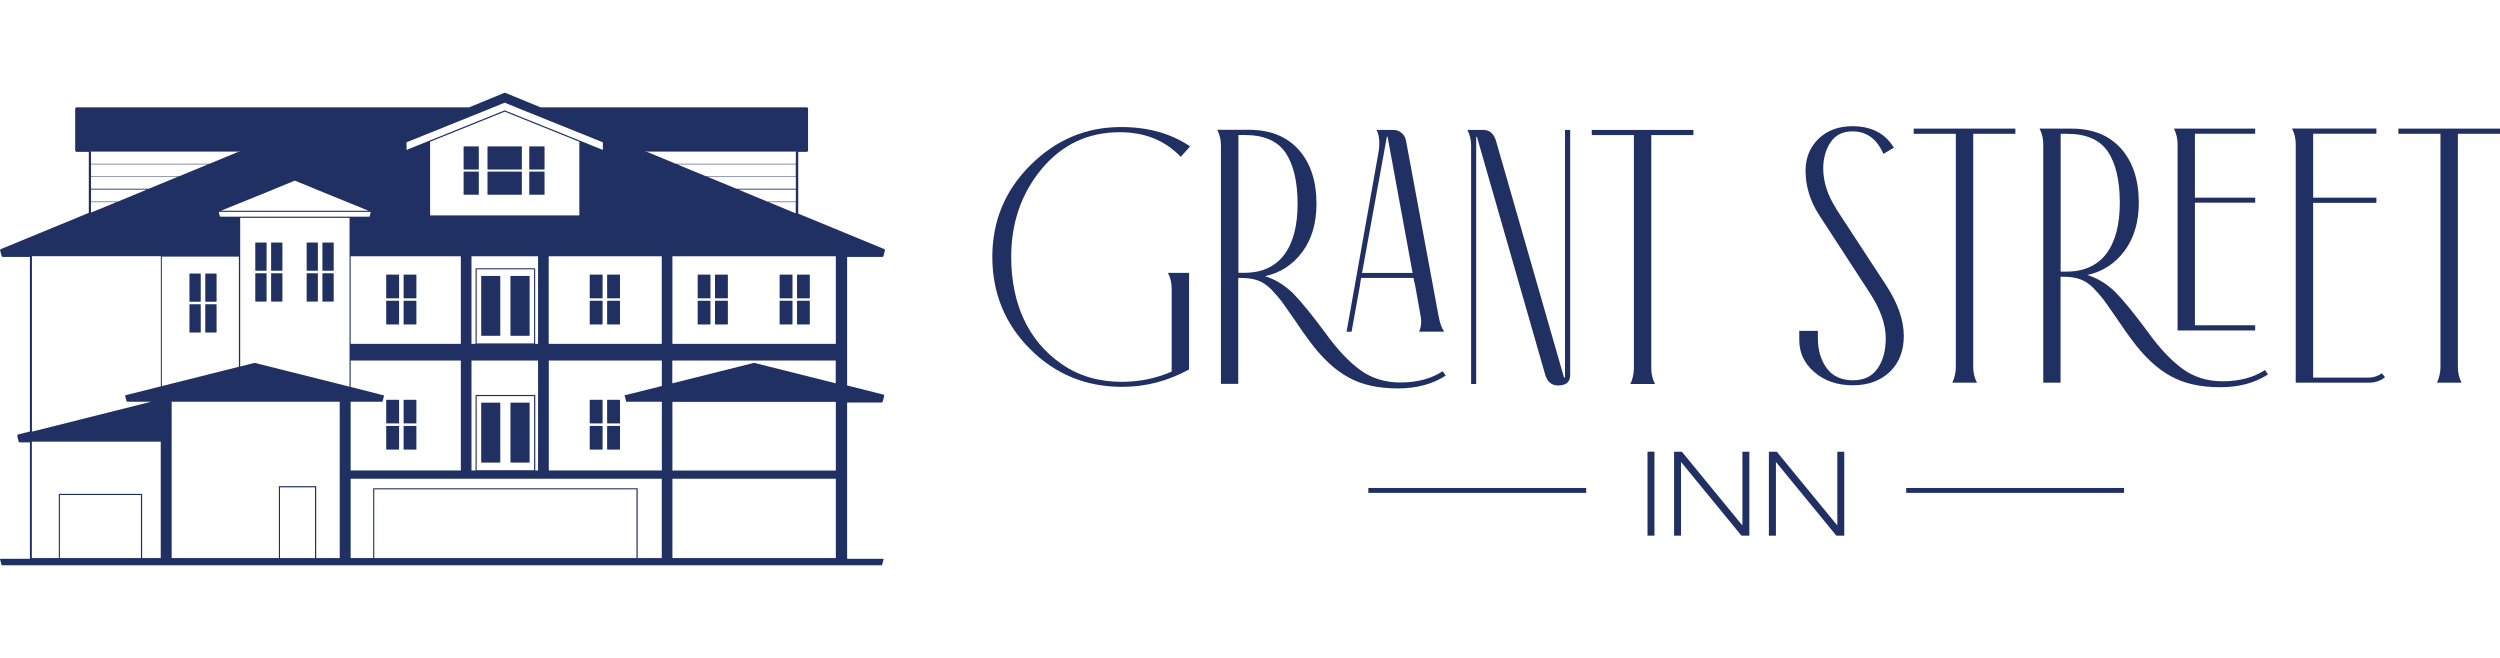
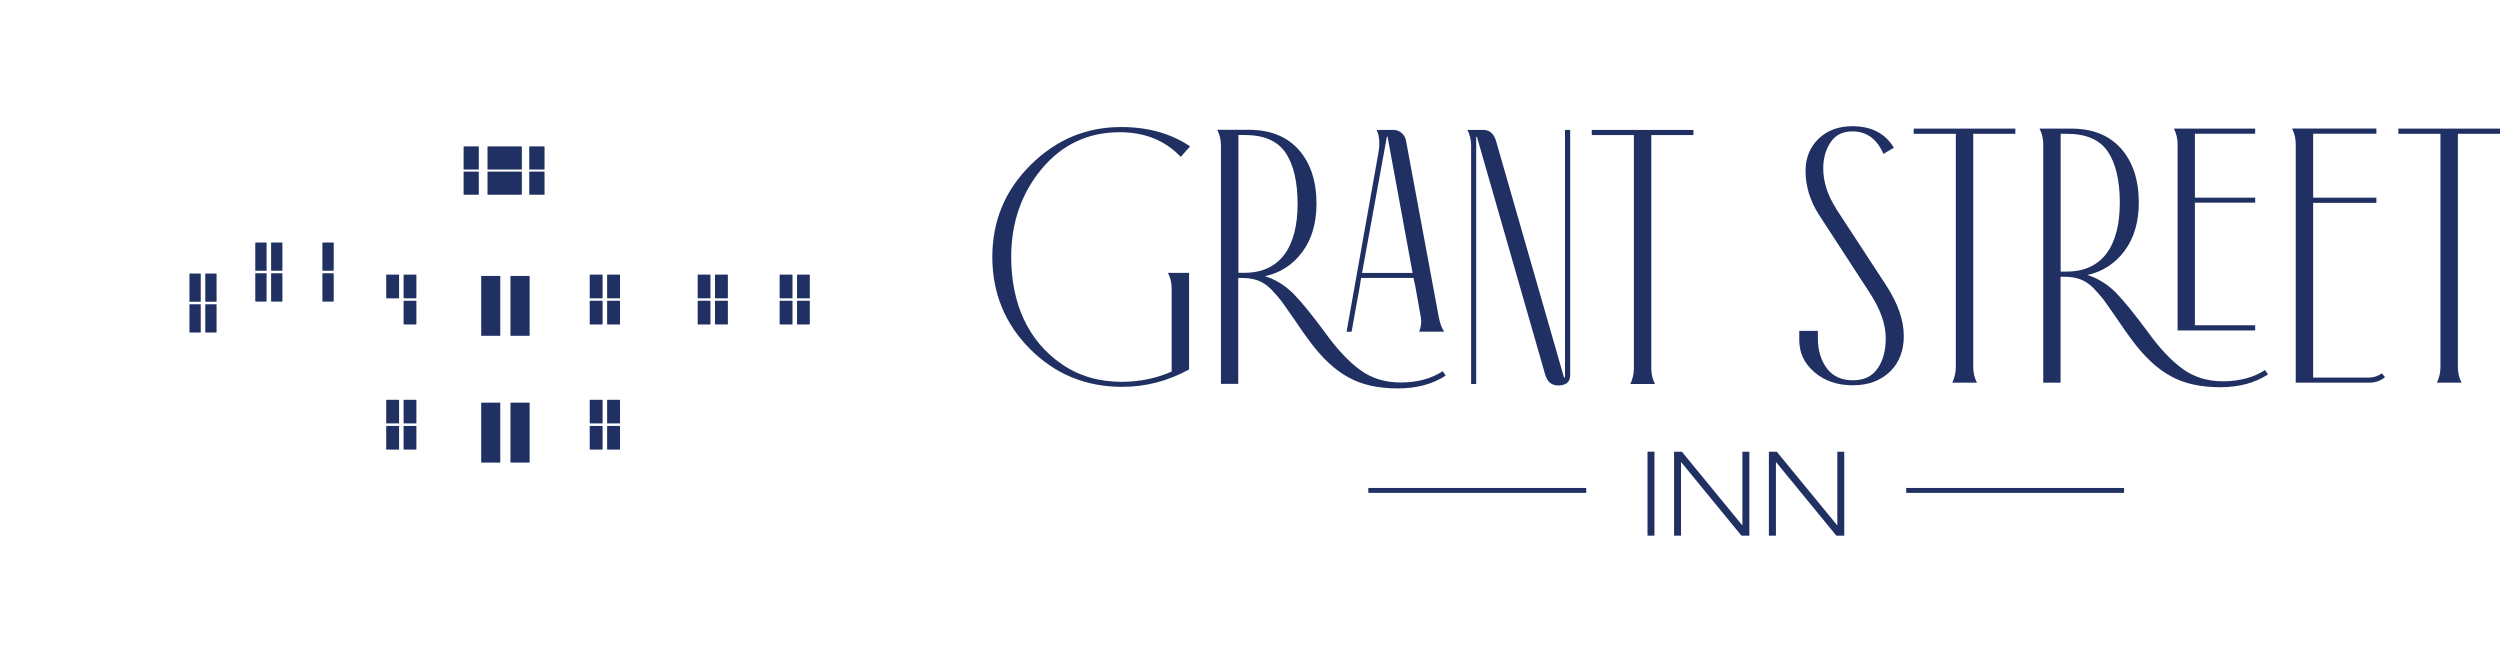
<svg xmlns="http://www.w3.org/2000/svg" id="Layer_1" data-name="Layer 1" width="270" height="71.04" viewBox="0 0 270 71.04">
  <defs>
    <style>
      .cls-1 {
        fill: #203063;
        stroke-width: 0px;
      }
    </style>
  </defs>
  <path class="cls-1" d="M198.31,22.53c-.94-1.45-1.4-2.91-1.4-4.34,0-1.09.27-2.05.8-2.83.52-.78,1.3-1.17,2.35-1.17,1.53,0,2.64.8,3.35,2.43l1.13-.67c-.94-1.55-2.43-2.32-4.48-2.32-1.47,0-2.7.44-3.64,1.34-.94.9-1.42,2.07-1.42,3.48,0,1.65.48,3.23,1.45,4.75l5.45,8.38c1.17,1.78,1.76,3.42,1.76,4.94,0,1.34-.29,2.43-.88,3.27-.59.86-1.47,1.28-2.68,1.28s-2.18-.44-2.81-1.3-.96-1.95-.96-3.25v-.79h-2.01v.98c0,1.4.54,2.54,1.63,3.48,1.09.94,2.47,1.42,4.15,1.42s3-.5,4.02-1.47c1-.98,1.49-2.26,1.49-3.85,0-1.7-.63-3.5-1.87-5.42l-5.45-8.34Z" />
  <path class="cls-1" d="M211.23,39.65c0,.59-.14,1.17-.38,1.68h2.66c-.27-.52-.4-1.09-.4-1.68V14.45h4.55v-.56h-10.98v.56h4.55v25.2Z" />
  <path class="cls-1" d="M240.08,41.18c-1.7,0-3.16-.46-4.38-1.36-1.24-.9-2.49-2.24-3.77-4.02-1.4-1.89-2.55-3.31-3.45-4.23-.92-.9-1.93-1.53-3.06-1.87,1.67-.36,3.02-1.24,4.04-2.62,1.01-1.36,1.53-3.1,1.53-5.19,0-2.47-.65-4.42-1.93-5.86-1.3-1.44-3.08-2.14-5.36-2.14h-3.43c.27.52.4,1.09.4,1.68v25.76h1.87v-11.44h.29c1.4,0,2.32.29,3.25,1.21.46.48.84.92,1.15,1.32.29.4.75,1.07,1.38,1.97.61.92,1.15,1.68,1.63,2.32,1.36,1.84,2.76,3.14,4.21,3.92,1.43.8,3.22,1.19,5.34,1.19,2.01,0,3.73-.46,5.15-1.38l-.32-.48c-1.21.8-2.72,1.21-4.54,1.22ZM222.55,29.34v-14.89h.67c2.07,0,3.54.63,4.42,1.91.86,1.28,1.3,3.14,1.3,5.53,0,4.65-1.89,7.44-5.72,7.44h-.67Z" />
  <path class="cls-1" d="M235.18,35.69h8.38v-.56h-6.51v-13.24h6.51v-.54h-6.51v-6.91h6.51v-.55h-8.78c.27.52.4,1.09.4,1.68v20.11Z" />
  <path class="cls-1" d="M255.7,40.78h-5.88v-18.87h6.83v-.56h-6.83v-6.91h6.83v-.56h-9.11c.27.52.4,1.09.4,1.69v25.76h7.92c.65,0,1.23-.19,1.72-.59l-.33-.42c-.48.32-.99.48-1.57.46Z" />
  <path class="cls-1" d="M270,14.45v-.56h-10.98v.56h4.55v25.2c0,.59-.14,1.17-.38,1.68h2.66c-.27-.52-.4-1.09-.4-1.68V14.45h4.55Z" />
  <path class="cls-1" d="M120.94,14.28c2.7,0,4.88.88,6.58,2.66l1.01-1.13c-2.07-1.4-4.56-2.09-7.45-2.09-3.77,0-7.02,1.36-9.78,4.1-2.76,2.74-4.13,6.05-4.13,9.93s1.36,7.23,4.08,9.95c2.72,2.72,6.03,4.08,9.95,4.08,2.55,0,4.94-.63,7.22-1.88v-10.43h-2.28c.27.52.4,1.09.4,1.68v8.98c-1.65.73-3.43,1.09-5.34,1.11-2.51,0-4.67-.63-6.52-1.91-3.71-2.53-5.47-6.66-5.47-11.58,0-3.71,1.11-6.89,3.31-9.53,2.2-2.62,4.99-3.94,8.42-3.94Z" />
  <path class="cls-1" d="M158.87,41.47h.56V14.78h.08l7.37,25.68c.23.78.69,1.17,1.4,1.17.86,0,1.3-.38,1.3-1.13V14.03h-.56v26.73s-.06.02-.11,0l-7.33-25.51c-.23-.8-.69-1.21-1.36-1.22h-1.74c.27.52.4,1.09.4,1.68v25.76Z" />
  <path class="cls-1" d="M178.34,14.59h4.55v-.56h-10.98v.56h4.55v25.2c0,.59-.14,1.17-.38,1.68h2.66c-.27-.52-.4-1.09-.4-1.68V14.59Z" />
  <path class="cls-1" d="M145.42,35.83h.55l.9-4.98.08-.56.05-.27h5.66l.05.27.13.56.58,3.25c.13.59.07,1.17-.15,1.72h2.7c-.29-.42-.48-1-.61-1.72l-3.5-18.85c-.1-.69-.67-1.22-1.36-1.22h-1.82c.29.63.36,1.42.21,2.35l-3.46,19.44ZM149.78,14.78l.04-.04s.04.02.04.04l2.7,14.7h-5.46l2.68-14.7Z" />
  <path class="cls-1" d="M156.14,40.57l-.33-.48c-1.21.8-2.72,1.21-4.54,1.22-1.7,0-3.16-.46-4.38-1.36-1.24-.9-2.49-2.24-3.77-4.02-1.4-1.89-2.55-3.31-3.45-4.23-.92-.9-1.93-1.53-3.06-1.87,1.67-.36,3.02-1.24,4.04-2.62,1.01-1.36,1.53-3.1,1.53-5.19,0-2.47-.65-4.42-1.93-5.86-1.3-1.44-3.08-2.14-5.36-2.14h-3.43c.27.52.4,1.09.4,1.68v25.76h1.87v-11.44h.29c1.4,0,2.32.29,3.25,1.21.46.48.84.92,1.15,1.32.29.4.75,1.07,1.38,1.97.61.92,1.15,1.68,1.63,2.32,1.36,1.84,2.76,3.14,4.21,3.92,1.43.8,3.21,1.19,5.34,1.19,2.01,0,3.73-.46,5.15-1.38ZM133.75,29.47v-14.89h.67c2.07,0,3.54.63,4.42,1.91.86,1.28,1.3,3.14,1.3,5.53,0,4.65-1.89,7.44-5.72,7.44h-.67Z" />
  <rect class="cls-1" x="177.93" y="48.78" width=".75" height="9.07" />
  <polygon class="cls-1" points="188.18 56.75 181.67 48.82 181.65 48.79 180.8 48.79 180.8 57.85 181.55 57.85 181.55 49.89 188.05 57.82 188.08 57.85 188.93 57.85 188.93 48.79 188.18 48.79 188.18 56.75" />
  <polygon class="cls-1" points="198.43 56.75 191.92 48.82 191.9 48.79 191.04 48.79 191.04 57.85 191.8 57.85 191.8 49.89 198.3 57.82 198.33 57.85 199.18 57.85 199.18 48.79 198.43 48.79 198.43 56.75" />
  <rect class="cls-1" x="205.87" y="52.7" width="23.53" height=".53" />
  <rect class="cls-1" x="147.78" y="52.7" width="23.53" height=".53" />
  <polygon class="cls-1" points="43.07 45.73 43.1 45.7 43.1 43.21 43.07 43.18 41.74 43.18 41.71 43.21 41.71 45.7 41.74 45.73 43.07 45.73" />
  <polygon class="cls-1" points="44.94 45.73 44.97 45.7 44.97 43.21 44.94 43.18 43.61 43.18 43.59 43.21 43.59 45.7 43.61 45.73 44.94 45.73" />
  <polygon class="cls-1" points="43.07 48.56 43.1 48.53 43.1 46.03 43.07 46 41.74 46 41.71 46.03 41.71 48.53 41.74 48.56 43.07 48.56" />
  <polygon class="cls-1" points="44.94 48.56 44.97 48.53 44.97 46.03 44.94 46 43.61 46 43.59 46.03 43.59 48.53 43.61 48.56 44.94 48.56" />
  <polygon class="cls-1" points="41.74 29.66 41.71 29.69 41.71 32.19 41.74 32.22 43.07 32.22 43.1 32.19 43.1 29.69 43.07 29.66 41.74 29.66" />
  <polygon class="cls-1" points="43.61 29.66 43.59 29.69 43.59 32.19 43.61 32.22 44.94 32.22 44.97 32.19 44.97 29.69 44.94 29.66 43.61 29.66" />
-   <polygon class="cls-1" points="41.74 32.48 41.71 32.51 41.71 35.01 41.74 35.04 43.07 35.04 43.1 35.01 43.1 32.51 43.07 32.48 41.74 32.48" />
  <polygon class="cls-1" points="43.61 32.48 43.59 32.51 43.59 35.01 43.61 35.04 44.94 35.04 44.97 35.01 44.97 32.51 44.94 32.48 43.61 32.48" />
  <polygon class="cls-1" points="65.05 45.73 65.08 45.7 65.08 43.21 65.05 43.18 63.72 43.18 63.69 43.21 63.69 45.7 63.72 45.73 65.05 45.73" />
  <polygon class="cls-1" points="66.93 45.73 66.96 45.7 66.96 43.21 66.93 43.18 65.6 43.18 65.57 43.21 65.57 45.7 65.6 45.73 66.93 45.73" />
  <polygon class="cls-1" points="65.05 48.56 65.08 48.53 65.08 46.03 65.05 46 63.72 46 63.69 46.03 63.69 48.53 63.72 48.56 65.05 48.56" />
  <polygon class="cls-1" points="66.93 48.56 66.96 48.53 66.96 46.03 66.93 46 65.6 46 65.57 46.03 65.57 48.53 65.6 48.56 66.93 48.56" />
  <polygon class="cls-1" points="76.7 32.22 76.73 32.19 76.73 29.69 76.7 29.66 75.37 29.66 75.35 29.69 75.35 32.19 75.37 32.22 76.7 32.22" />
  <polygon class="cls-1" points="78.58 32.22 78.61 32.19 78.61 29.69 78.58 29.66 77.25 29.66 77.22 29.69 77.22 32.19 77.25 32.22 78.58 32.22" />
  <polygon class="cls-1" points="76.7 35.04 76.73 35.01 76.73 32.51 76.7 32.48 75.37 32.48 75.35 32.51 75.35 35.01 75.37 35.04 76.7 35.04" />
  <polygon class="cls-1" points="78.58 35.04 78.61 35.01 78.61 32.51 78.58 32.48 77.25 32.48 77.22 32.51 77.22 35.01 77.25 35.04 78.58 35.04" />
  <polygon class="cls-1" points="65.05 32.22 65.08 32.19 65.08 29.69 65.05 29.66 63.72 29.66 63.69 29.69 63.69 32.19 63.72 32.22 65.05 32.22" />
  <polygon class="cls-1" points="66.93 32.22 66.96 32.19 66.96 29.69 66.93 29.66 65.6 29.66 65.57 29.69 65.57 32.19 65.6 32.22 66.93 32.22" />
  <polygon class="cls-1" points="65.05 35.04 65.08 35.01 65.08 32.51 65.05 32.48 63.72 32.48 63.69 32.51 63.69 35.01 63.72 35.04 65.05 35.04" />
  <polygon class="cls-1" points="66.93 35.04 66.96 35.01 66.96 32.51 66.93 32.48 65.6 32.48 65.57 32.51 65.57 35.01 65.6 35.04 66.93 35.04" />
  <polygon class="cls-1" points="85.56 32.22 85.59 32.19 85.59 29.69 85.56 29.66 84.23 29.66 84.2 29.69 84.2 32.19 84.23 32.22 85.56 32.22" />
  <polygon class="cls-1" points="87.43 32.22 87.46 32.19 87.46 29.69 87.43 29.66 86.1 29.66 86.08 29.69 86.08 32.19 86.1 32.22 87.43 32.22" />
  <polygon class="cls-1" points="85.56 35.04 85.59 35.01 85.59 32.51 85.56 32.48 84.23 32.48 84.2 32.51 84.2 35.01 84.23 35.04 85.56 35.04" />
  <polygon class="cls-1" points="87.43 35.04 87.46 35.01 87.46 32.51 87.43 32.48 86.1 32.48 86.08 32.51 86.08 35.01 86.1 35.04 87.43 35.04" />
  <polygon class="cls-1" points="20.49 29.54 20.46 29.57 20.46 32.56 20.49 32.59 21.65 32.59 21.68 32.56 21.68 29.57 21.65 29.54 20.49 29.54" />
  <polygon class="cls-1" points="22.2 29.54 22.17 29.57 22.17 32.56 22.2 32.59 23.36 32.59 23.39 32.56 23.39 29.57 23.36 29.54 22.2 29.54" />
  <polygon class="cls-1" points="20.49 32.86 20.46 32.89 20.46 35.89 20.49 35.91 21.65 35.91 21.68 35.89 21.68 32.89 21.65 32.86 20.49 32.86" />
  <polygon class="cls-1" points="22.2 32.86 22.17 32.89 22.17 35.89 22.2 35.91 23.36 35.91 23.39 35.89 23.39 32.89 23.36 32.86 22.2 32.86" />
  <polygon class="cls-1" points="28.76 29.24 28.79 29.22 28.79 27.71 28.79 27.67 28.79 27.64 28.79 27.62 28.79 27.58 28.79 27.03 28.79 27 28.79 26.97 28.79 26.22 28.76 26.19 27.6 26.19 27.57 26.22 27.57 26.97 27.57 27 27.57 27.03 27.57 27.58 27.57 27.62 27.57 27.64 27.57 27.67 27.57 27.71 27.57 29.22 27.6 29.24 28.76 29.24" />
  <polygon class="cls-1" points="30.47 29.24 30.5 29.22 30.5 27.71 30.5 27.67 30.5 27.64 30.5 27.62 30.5 27.58 30.5 27.03 30.5 27 30.5 26.97 30.5 26.22 30.47 26.19 29.31 26.19 29.28 26.22 29.28 26.97 29.28 27 29.28 27.03 29.28 27.58 29.28 27.62 29.28 27.64 29.28 27.67 29.28 27.71 29.28 29.22 29.31 29.24 30.47 29.24" />
  <polygon class="cls-1" points="28.76 32.57 28.79 32.54 28.79 29.54 28.76 29.51 27.6 29.51 27.57 29.54 27.57 32.54 27.6 32.57 28.76 32.57" />
  <polygon class="cls-1" points="30.47 32.57 30.5 32.54 30.5 29.54 30.47 29.51 29.31 29.51 29.28 29.54 29.28 32.54 29.31 32.57 30.47 32.57" />
-   <polygon class="cls-1" points="34.3 29.24 34.33 29.22 34.33 27.71 34.33 27.67 34.33 27.64 34.33 27.62 34.33 27.58 34.33 27.03 34.33 27 34.33 26.97 34.33 26.22 34.3 26.19 33.14 26.19 33.12 26.22 33.12 26.97 33.12 27 33.12 27.03 33.12 27.58 33.12 27.62 33.12 27.64 33.12 27.67 33.12 27.71 33.12 29.22 33.14 29.24 34.3 29.24" />
  <polygon class="cls-1" points="36.01 29.24 36.04 29.22 36.04 27.71 36.04 27.67 36.04 27.64 36.04 27.62 36.04 27.58 36.04 27.03 36.04 27 36.04 26.97 36.04 26.22 36.01 26.19 34.85 26.19 34.82 26.22 34.82 26.97 34.82 27 34.82 27.03 34.82 27.58 34.82 27.62 34.82 27.64 34.82 27.67 34.82 27.71 34.82 29.22 34.85 29.24 36.01 29.24" />
-   <polygon class="cls-1" points="34.3 32.57 34.33 32.54 34.33 29.54 34.3 29.51 33.14 29.51 33.12 29.54 33.12 32.54 33.14 32.57 34.3 32.57" />
  <polygon class="cls-1" points="36.01 32.57 36.04 32.54 36.04 29.54 36.01 29.51 34.85 29.51 34.82 29.54 34.82 32.54 34.85 32.57 36.01 32.57" />
  <polygon class="cls-1" points="50.09 15.81 50.07 15.84 50.07 16.26 50.07 16.29 50.07 16.32 50.07 16.34 50.07 16.4 50.07 17.69 50.07 17.75 50.07 18.28 50.09 18.31 51.69 18.31 51.71 18.28 51.71 17.75 51.71 17.69 51.71 16.4 51.71 16.34 51.71 16.32 51.71 16.29 51.71 16.26 51.71 15.84 51.69 15.81 50.09 15.81" />
  <polygon class="cls-1" points="50.09 18.53 50.07 18.56 50.07 19.04 50.07 19.1 50.07 20.38 50.07 20.42 50.07 20.44 50.07 20.48 50.07 21 50.09 21.03 51.69 21.03 51.71 21 51.71 20.48 51.71 20.44 51.71 20.42 51.71 20.38 51.71 19.1 51.71 19.04 51.71 18.56 51.69 18.53 50.09 18.53" />
  <polygon class="cls-1" points="57.19 15.81 57.16 15.84 57.16 16.26 57.16 16.29 57.16 16.32 57.16 16.34 57.16 16.4 57.16 17.69 57.16 17.75 57.16 18.28 57.19 18.31 58.78 18.31 58.81 18.28 58.81 17.75 58.81 17.69 58.81 16.4 58.81 16.34 58.81 16.32 58.81 16.29 58.81 16.26 58.81 15.84 58.78 15.81 57.19 15.81" />
  <polygon class="cls-1" points="57.19 18.53 57.16 18.56 57.16 19.04 57.16 19.1 57.16 20.38 57.16 20.42 57.16 20.44 57.16 20.48 57.16 21 57.19 21.03 58.78 21.03 58.81 21 58.81 20.48 58.81 20.44 58.81 20.42 58.81 20.38 58.81 19.1 58.81 19.04 58.81 18.56 58.78 18.53 57.19 18.53" />
  <polygon class="cls-1" points="52.68 15.81 52.65 15.84 52.65 16.26 52.65 16.29 52.65 16.32 52.65 16.34 52.65 16.4 52.65 17.69 52.65 17.75 52.65 18.28 52.68 18.31 56.33 18.31 56.36 18.28 56.36 17.75 56.36 17.69 56.36 16.4 56.36 16.34 56.36 16.32 56.36 16.29 56.36 16.26 56.36 15.84 56.33 15.81 52.68 15.81" />
  <polygon class="cls-1" points="52.68 18.53 52.65 18.56 52.65 19.04 52.65 19.09 52.65 20.38 52.65 20.42 52.65 20.44 52.65 20.48 52.65 21 52.68 21.03 56.33 21.03 56.36 21 56.36 20.48 56.36 20.44 56.36 20.42 56.36 20.38 56.36 19.09 56.36 19.04 56.36 18.56 56.33 18.53 52.68 18.53" />
  <polygon class="cls-1" points="54 49.96 54.03 49.93 54.03 43.52 54 43.49 52 43.49 51.97 43.52 51.97 49.93 52 49.96 54 49.96" />
  <polygon class="cls-1" points="57.17 49.96 57.2 49.93 57.2 43.52 57.17 43.49 55.16 43.49 55.13 43.52 55.13 49.93 55.16 49.96 57.17 49.96" />
  <polygon class="cls-1" points="51.99 29.8 51.97 29.83 51.97 36.25 51.99 36.27 54 36.27 54.03 36.25 54.03 29.83 54 29.8 51.99 29.8" />
  <polygon class="cls-1" points="55.16 29.8 55.13 29.83 55.13 36.25 55.16 36.27 57.17 36.27 57.2 36.25 57.2 29.83 57.17 29.8 55.16 29.8" />
-   <path class="cls-1" d="M95.31,27.75l.1-.08.17-.64-.06-.12-9.31-3.84v-6.67h.95l.11-.1v-4.61l-.1-.1h-28.79l-3.82-1.57h-.08l-3.81,1.57H8.23l-.11.1v4.61l.11.1h1.36v6.59L.07,26.91l-.06.12.17.64.1.08h2.95v18.85l-1.3.33-.08.13.17.64.1.08h1.11v12.57H.03l-.03.04.17.64.03.02h95.03l.03-.02.17-.64-.03-.04h-3.91v-16.88h3.74l.1-.08.17-.64-.08-.13-3.93-.99v-13.88h3.82ZM86,16.32v.03h-16.28l-.06-.03h16.34ZM86,20.44h0s0,0,0,0h0ZM82.87,21.77l-3.12-1.29h6.2v1.29h-3.07ZM85.94,21.83v1.21l-2.93-1.21h2.93ZM79.52,20.38l-3.12-1.29h9.55v1.29h-6.43ZM76.25,19.04l-3.12-1.29h12.81v1.29h-9.69ZM72.99,17.69l-3.12-1.29h16.08v1.29h-12.96ZM43.9,15.67v-.3l9.11-3.67.07-.03.07-.03,1.36-.55,1.35.55.07.03.07.03,9.11,3.67v.82l-1.3-.52-.07-.03-.07-.03-1.02-.41-8.12-3.27h-.05l-8.12,3.27-1.02.41-.07.03-.07.03-1.29.52v-.52ZM57.74,42.65h-6.32l-.06.06v8.1h-.44v-11.87h7.19v11.87h-.3v-8.1l-.06-.06ZM57.68,42.78v8h-6.2v-8h6.2ZM51.48,37.09v-8h6.2v8h-6.2ZM57.8,37.14v-8.11l-.06-.06h-6.32l-.06.06v8.11h-.44v-9.46h7.19v9.46h-.3ZM46.45,23.26v-7.95l8.06-3.25,8.06,3.25v7.95h-16.12ZM41.45,42.7h0s-3.58-.91-3.58-.91v-2.85h11.9v11.87h-11.9v-7.42h3.41l.03-.02.17-.64-.02-.03ZM37.87,37.14v-9.46h11.9v9.46h-11.9ZM26.31,21.77l3.17-1.29.09-.04.05-.02.09-.04,2.13-.87,2.13.87.09.04.05.02.09.04,3.17,1.29.14.06,2.3.93h-15.95l1.87-.76.43-.17.14-.06ZM9.83,21.77v-1.29h6.02l-3.12,1.29h-2.89ZM12.58,21.83l-2.75,1.13v-1.13h2.75ZM9.83,20.38v-1.29h9.37l-3.12,1.29h-6.24ZM9.83,19.04v-1.29h12.63l-3.12,1.29h-9.51ZM9.83,17.69v-1.29h15.9l-3.12,1.29h-12.77ZM9.79,16.32h16.14l-.06.03H9.79v-.03ZM15.22,60.27H6.47v-6.81h8.75v6.81ZM17.36,60.27h-2.01v-6.93H6.35v6.93h-2.91v-12.57h13.92v12.57ZM17.36,41.73l-3.83.96h0s-.02.04-.02.04l.17.64.03.02h2.6l-12.86,3.23v-18.95h13.92v14.05ZM17.48,27.71h8.32v11.9l-8.32,2.09v-13.99ZM34.02,60.27h-3.78v-7.64h3.78v7.64ZM36.69,60.27h-2.54v-7.77h-4.03v7.77h-11.58v-16.88h18.15v16.88ZM37.75,26.97v14.79l-10.25-2.57h-.01l-1.55.39v-16.05h11.81v3.45ZM25.87,23.4h-2.11l-.06-.23-.02-.06-.06-.23h16.42l-.06.23v.06s-.07.23-.07.23h-14.05ZM68.74,60.27h-28.32v-7.42h28.32v7.42ZM71.47,60.27h-2.6v-7.54h-28.57v7.54h-2.43v-8.57h33.6v8.57ZM71.47,41.69l-3.99,1h0s-.02.04-.02.04l.17.64.03.02h3.82v7.42h-12.21v-11.87h12.21v2.75ZM71.47,37.14h-12.21v-9.46h12.21v9.46ZM90.27,60.27h-17.65v-8.57h17.65v8.57ZM90.27,50.82h-17.65v-7.42h17.65v7.42ZM90.27,41.4l-8.82-2.21h-.02l-8.82,2.21v-2.46h17.65v2.46ZM90.27,37.14h-17.65v-9.46h17.65v9.46Z" />
</svg>